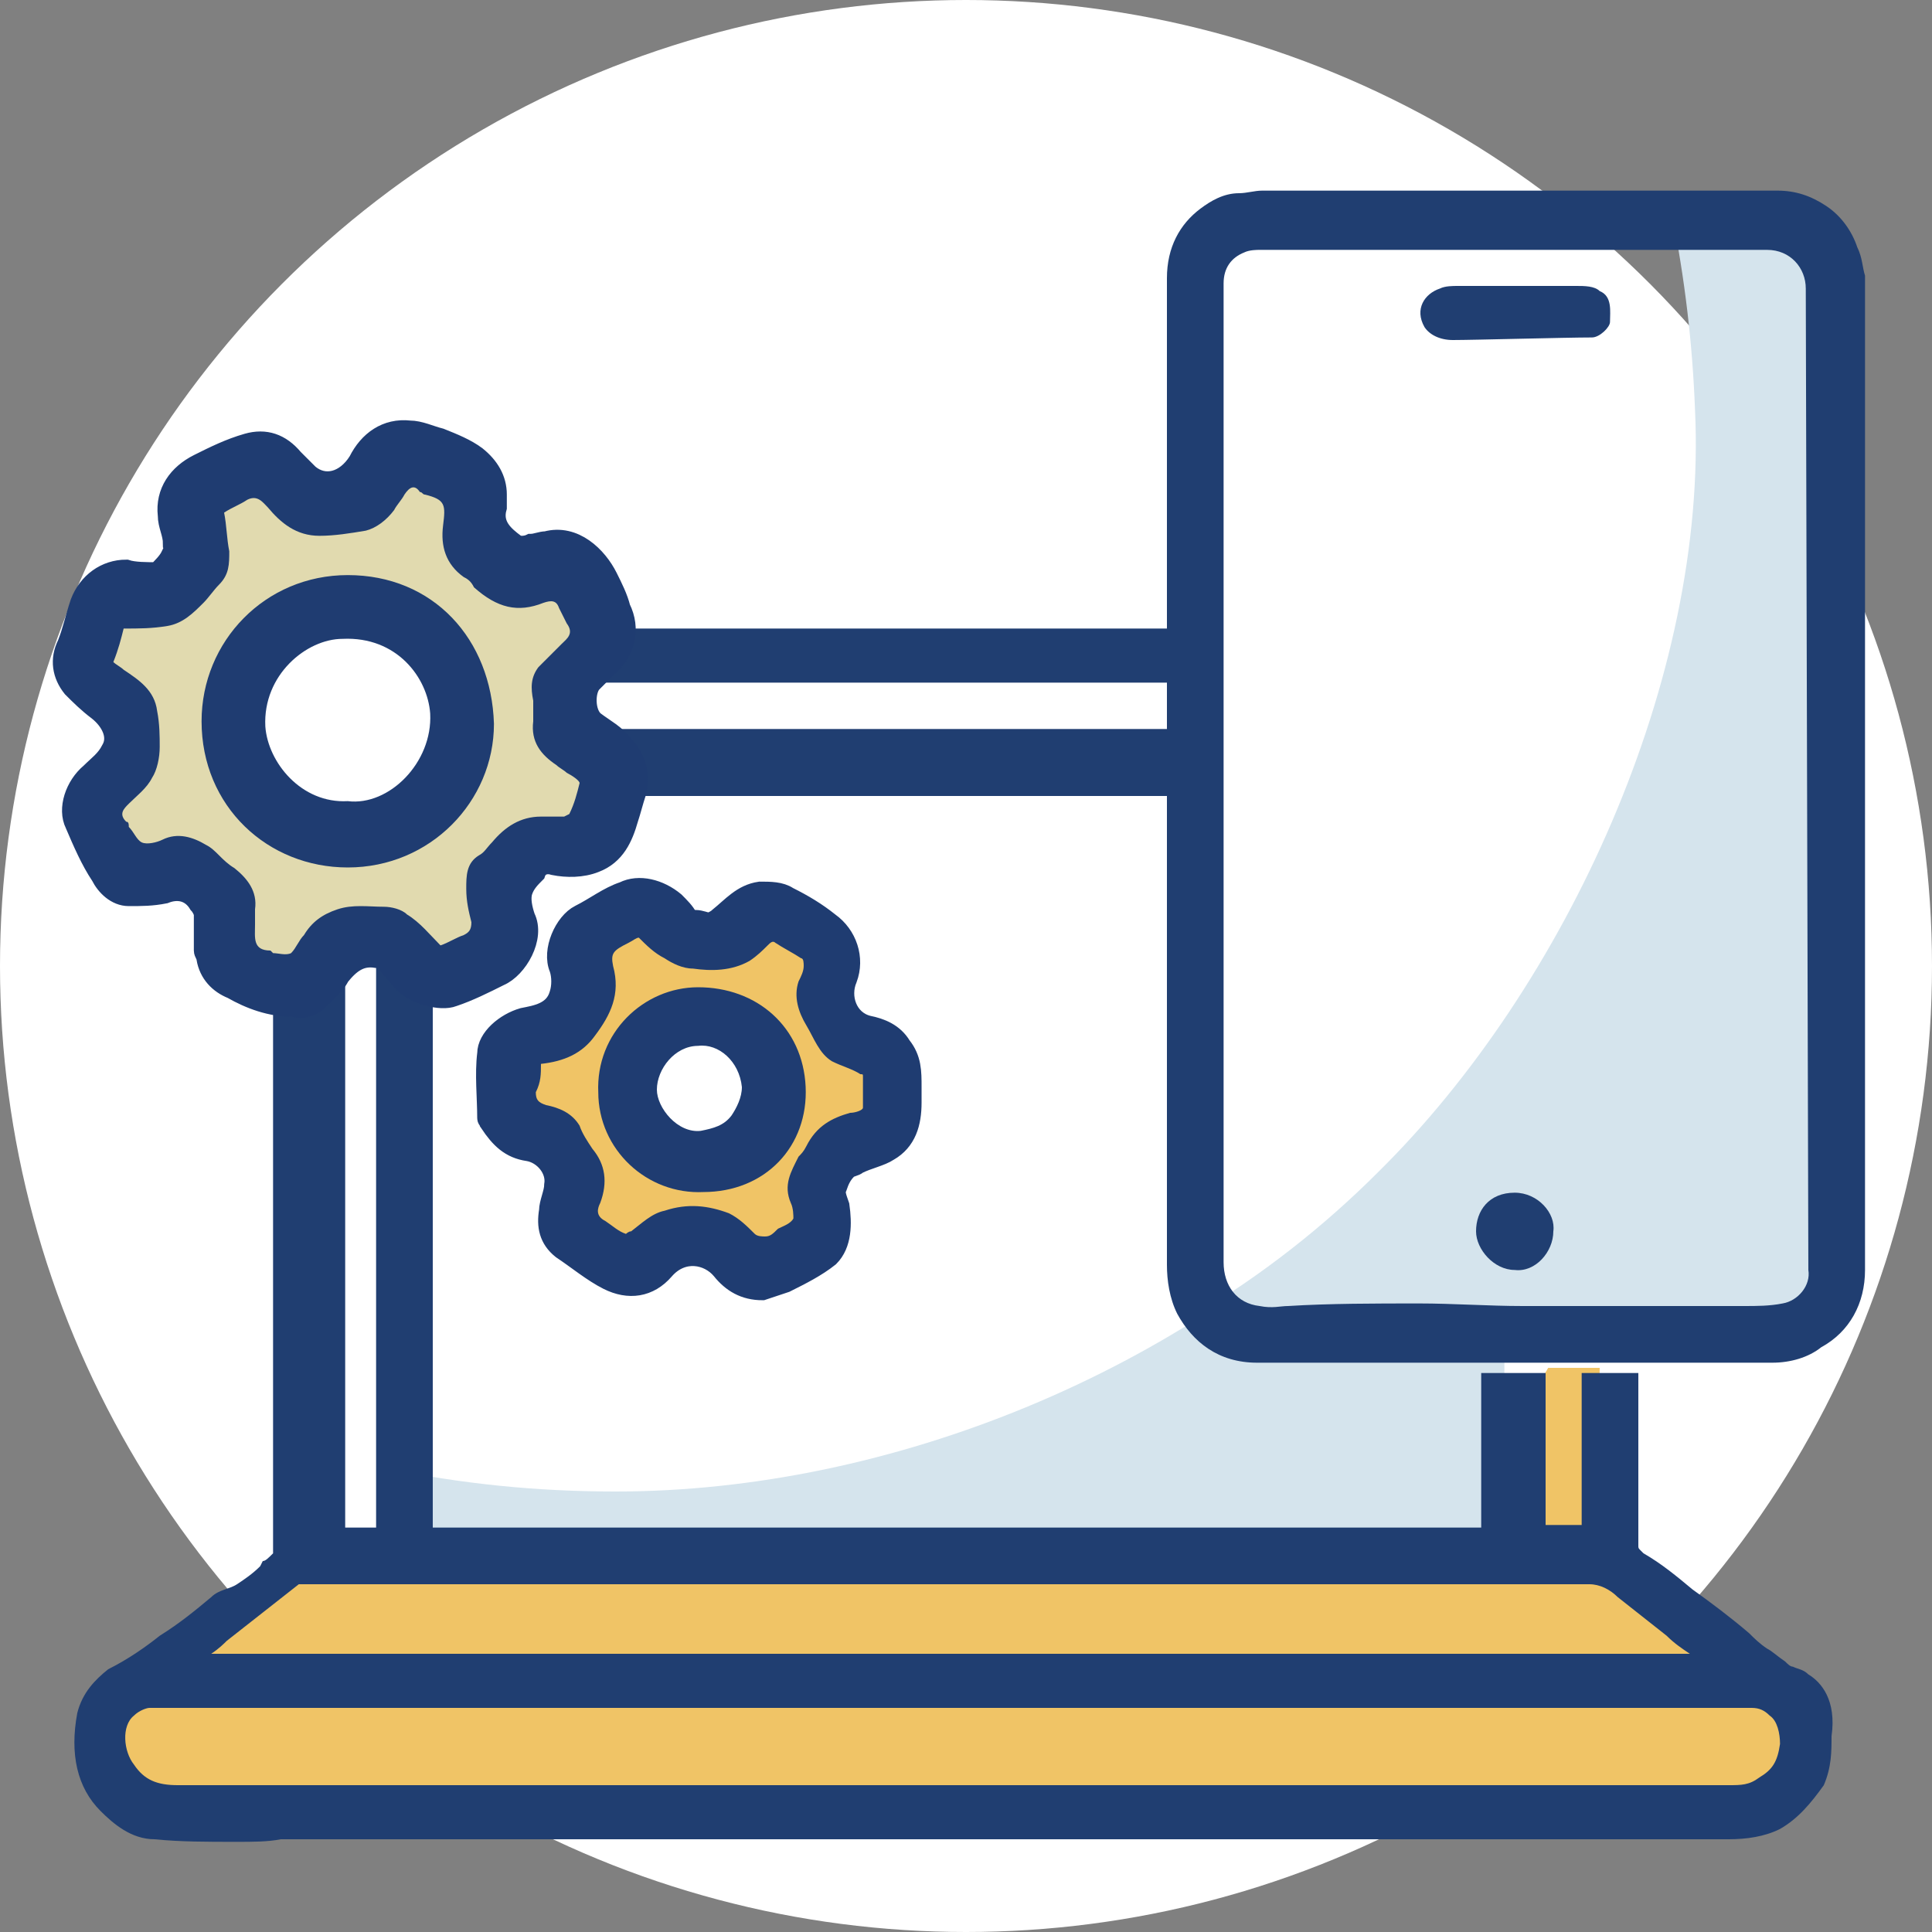
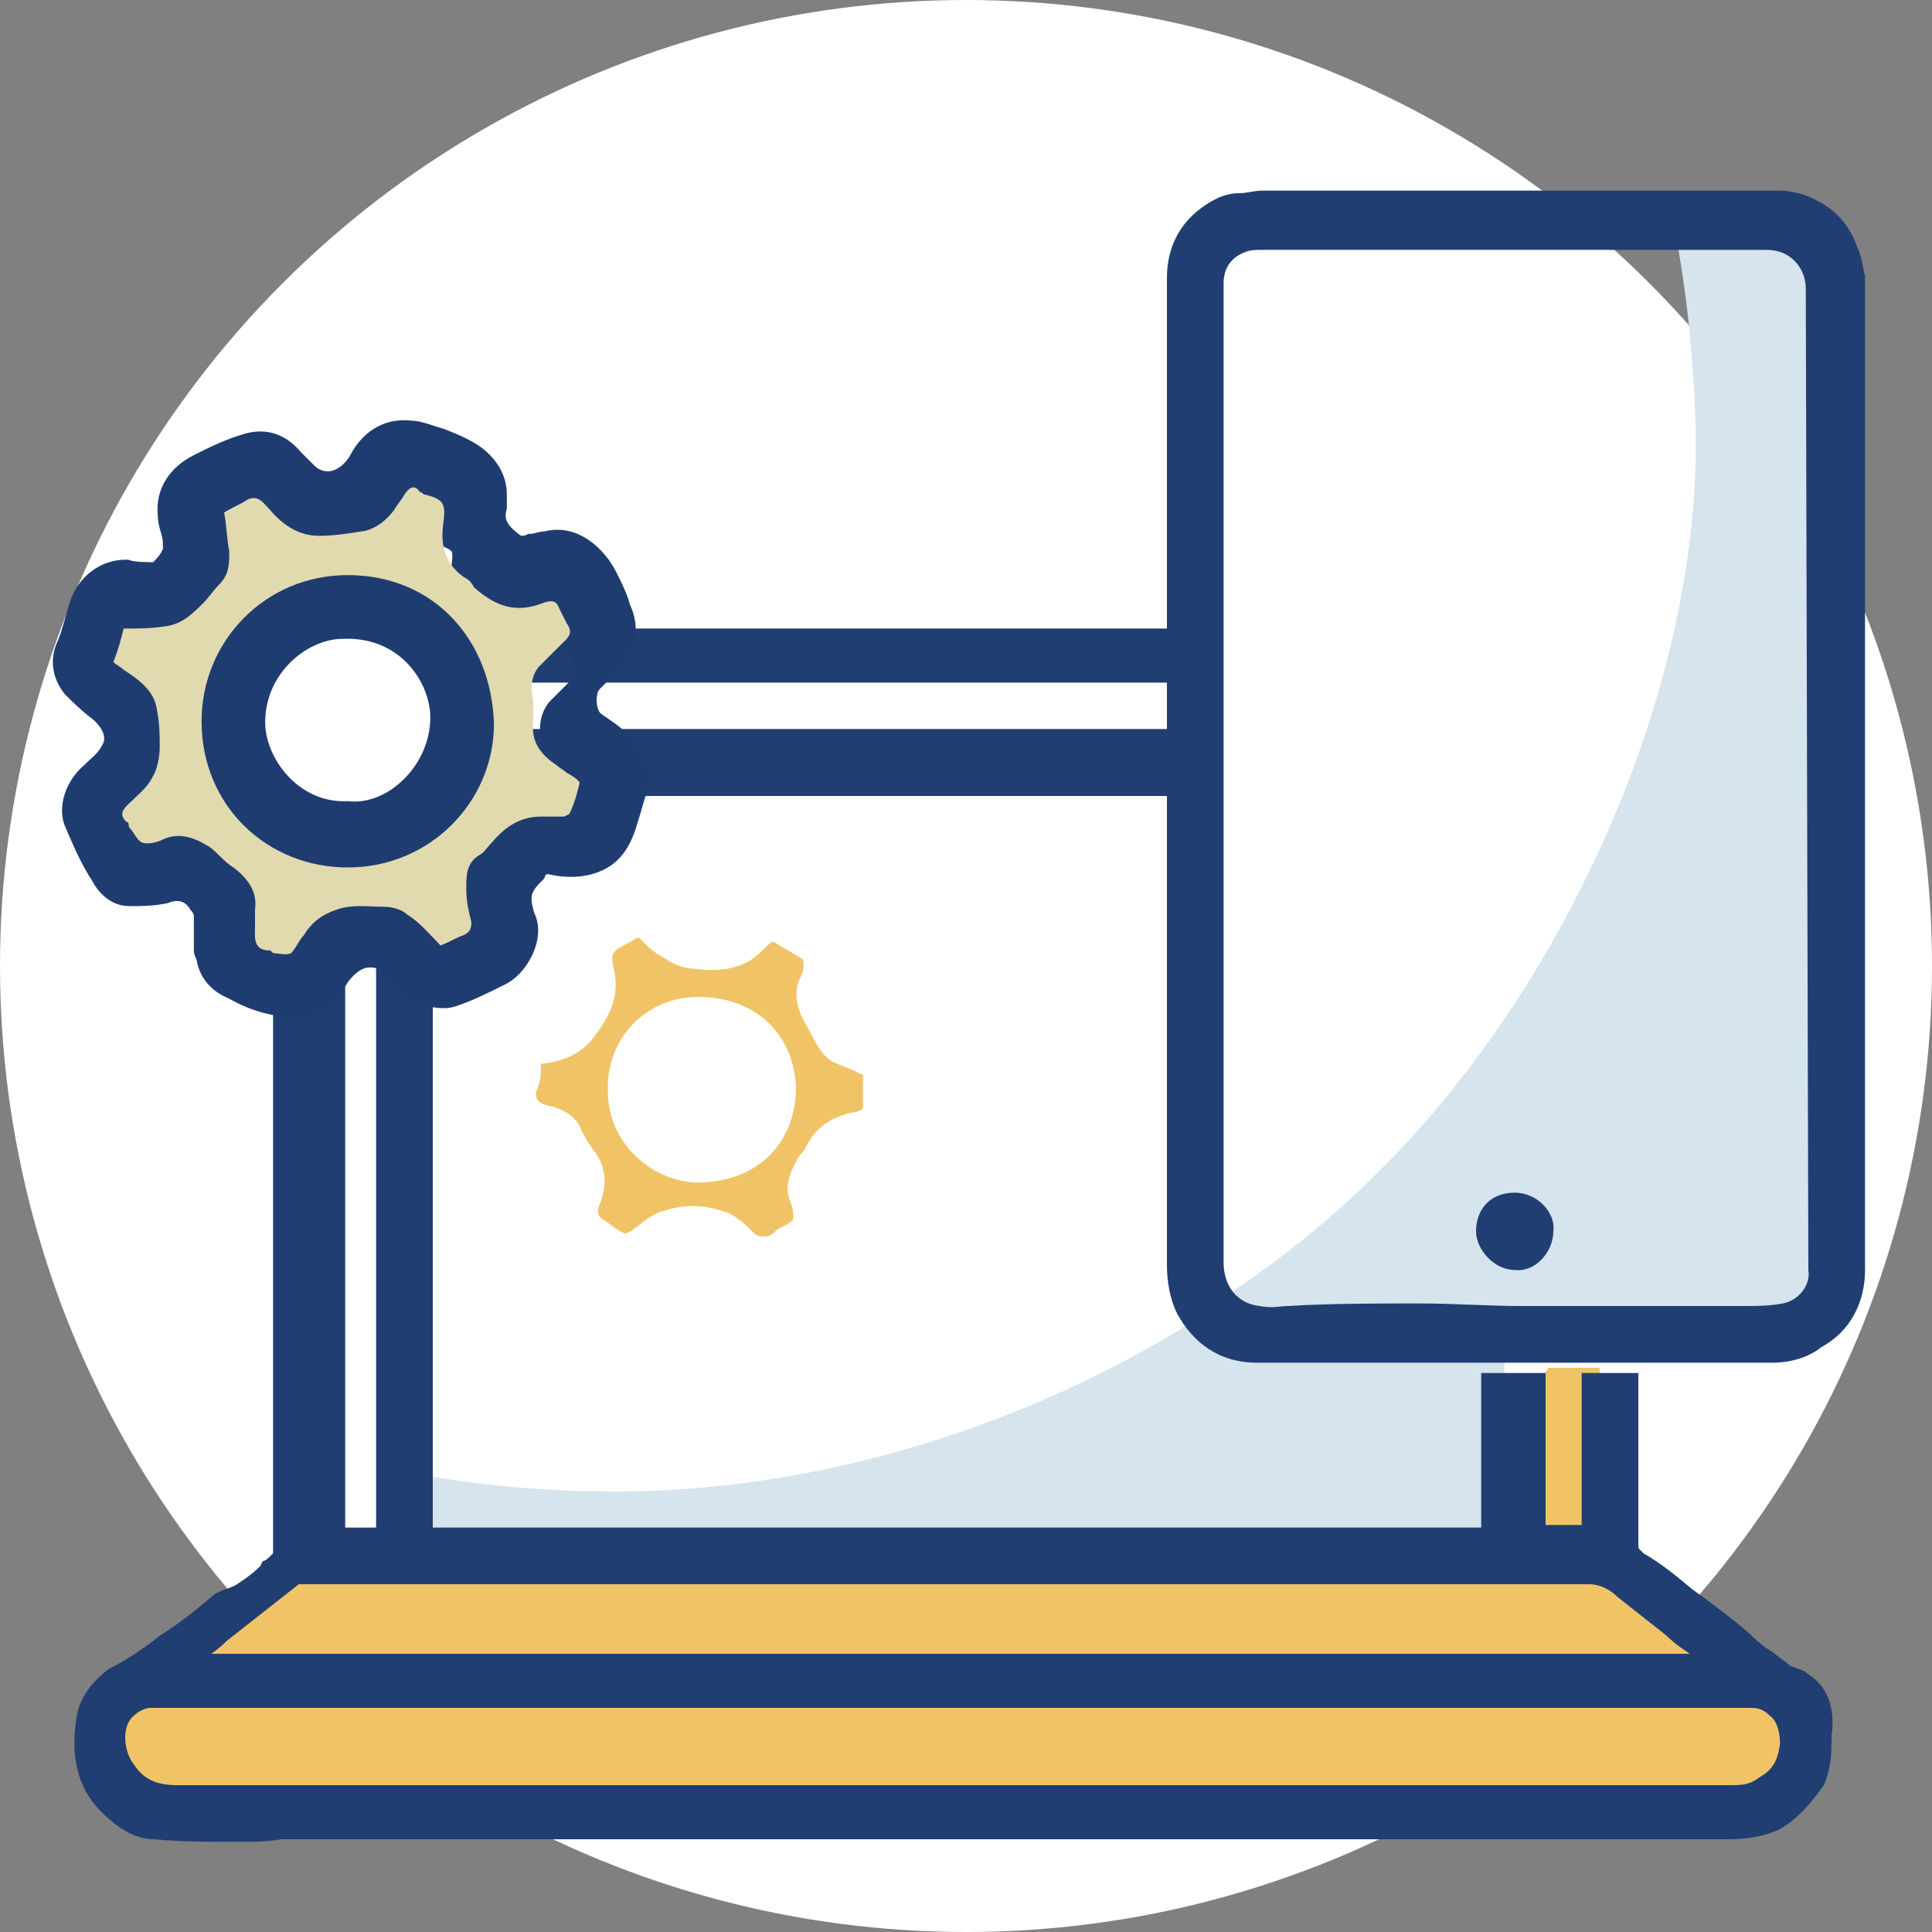
<svg xmlns="http://www.w3.org/2000/svg" version="1.1" x="0px" y="0px" viewBox="0 0 75 75" style="enable-background:new 0 0 75 75;" xml:space="preserve">
  <rect x="0" y="0" width="75" height="75" fill="#808080" stroke="none" />
  <style type="text/css">
	.st0{display:none;opacity:0.33;}
	.st1{display:inline;}
	.st2{fill:none;stroke:#1F3C71;stroke-width:0.25;stroke-miterlimit:10;}
	.st3{display:inline;fill:none;stroke:#1F3C71;stroke-width:0.25;stroke-miterlimit:10;}
	.st4{fill:#FFFFFF;}
	.st5{fill:#D4E4ED;}
	.st6{fill-rule:evenodd;clip-rule:evenodd;fill:#D4E4ED;}
	.st7{fill-rule:evenodd;clip-rule:evenodd;fill:#FFFFFF;}
	.st8{fill:#F3D89E;}
	.st9{fill:#E1DAAF;}
	.st10{fill:#E1DAAF;stroke:#1F3C71;stroke-width:0.5;stroke-miterlimit:10;}
	.st11{fill:#1F3C71;}
	.st12{fill:#F0C466;}
	.st13{fill:#D7902C;}
	.st14{fill:#6184A8;}
	.st15{fill:#67747C;}
	.st16{fill:#58595B;}
	.st17{fill:#F3D89E;stroke:#1F3C71;stroke-width:0.5;stroke-miterlimit:10;}
	
		.st18{fill-rule:evenodd;clip-rule:evenodd;fill:none;stroke:#1F3C71;stroke-width:3;stroke-linecap:round;stroke-linejoin:round;stroke-miterlimit:10;}
	.st19{fill:#1F3C71;stroke:#1F3C71;stroke-miterlimit:10;}
	.st20{fill:#1F3C71;stroke:#1F3C71;stroke-width:0.25;stroke-miterlimit:10;}
	.st21{fill:#1F3C71;stroke:#1F3C71;stroke-width:0.75;stroke-miterlimit:10;}
	.st22{fill:#1F3C71;stroke:#1F3C71;stroke-width:0.5;stroke-miterlimit:10;}
	.st23{fill:#F7F8FC;}
	.st24{fill:#D5E4ED;}
	.st25{fill:#203E71;}
	.st26{fill:none;}
	.st27{fill:#FEC771;}
	.st28{fill:#FFF6E7;}
</style>
  <g id="Layer_2" class="st0">
    <g class="st1">
      <line class="st2" x1="3.6" y1="-1.3" x2="3.6" y2="75.9" />
      <line class="st2" x1="23.2" y1="-1.3" x2="23.2" y2="75.9" />
-       <line class="st2" x1="37.5" y1="-1.3" x2="37.5" y2="75.9" />
      <line class="st2" x1="51.9" y1="-1.3" x2="51.9" y2="75.9" />
      <line class="st2" x1="71.5" y1="-1.3" x2="71.5" y2="75.9" />
      <line class="st2" x1="76.3" y1="37.3" x2="-0.9" y2="37.3" />
      <line class="st2" x1="76.3" y1="23.1" x2="-0.9" y2="23.1" />
      <line class="st2" x1="76.3" y1="3.4" x2="-0.9" y2="3.4" />
      <line class="st2" x1="76.3" y1="51.6" x2="-0.9" y2="51.6" />
      <line class="st2" x1="76.3" y1="71.3" x2="-0.9" y2="71.3" />
      <path class="st2" d="M37.9,75.9h-0.4c-21.1,0-38.4-17.3-38.4-38.4l0-0.5c0-21.1,17.3-38.4,38.4-38.4h0.4    c21.1,0,38.4,17.3,38.4,38.4v0.5C76.3,58.6,59,75.9,37.9,75.9z" />
      <circle class="st2" cx="37.6" cy="37.5" r="14.3" />
      <circle class="st2" cx="37.7" cy="37.4" r="20.3" />
      <circle class="st2" cx="37.6" cy="37.2" r="33.9" />
      <line class="st2" x1="-0.9" y1="-1.4" x2="76.5" y2="76" />
      <line class="st2" x1="76.1" y1="-1.3" x2="-1.1" y2="76.1" />
    </g>
    <path class="st3" d="M62.7,75l-50.8-0.3c-6.6,0-12-5.5-11.9-12.1L0.2,12c0-6.6,5.5-12,12.1-11.9l50.8,0.3c6.6,0,12,5.5,11.9,12.1   l-0.3,50.7C74.8,69.7,69.3,75.1,62.7,75z" />
  </g>
  <g id="Layer_1">
    <circle class="st4" cx="37.5" cy="37.5" r="37.5" />
    <g>
-       <path class="st21" d="M29.6,50.1c-0.7,0-1.2-0.3-1.6-0.8c-0.5-0.6-1.5-0.8-2.2,0c-0.6,0.7-1.4,0.8-2.2,0.4    c-0.6-0.3-1.2-0.8-1.8-1.2c-0.5-0.4-0.6-0.9-0.5-1.5c0-0.3,0.2-0.7,0.2-1c0.1-0.6-0.4-1.2-1-1.3c-0.7-0.1-1.1-0.5-1.5-1.1    c0-0.1-0.1-0.1-0.1-0.2c0-0.8-0.1-1.7,0-2.5c0-0.6,0.7-1.2,1.4-1.4c0.5-0.1,1.2-0.2,1.4-0.9c0.1-0.3,0.1-0.7,0-1    c-0.3-0.7,0.2-1.8,0.8-2.1c0.6-0.3,1.1-0.7,1.7-0.9c0.6-0.3,1.4-0.1,2,0.4c0.2,0.2,0.4,0.4,0.5,0.6c0.1,0.1,0.2,0.1,0.3,0.1    c0.2,0,0.4,0.1,0.5,0.1c0.1,0,0.3-0.1,0.4-0.2c0.5-0.4,0.9-0.9,1.6-1c0.4,0,0.8,0,1.1,0.2c0.6,0.3,1.1,0.6,1.6,1    c0.7,0.5,1,1.4,0.7,2.2c-0.3,0.7,0,1.6,0.8,1.8c0.5,0.1,1,0.3,1.3,0.8c0.4,0.5,0.4,1,0.4,1.6c0,0.2,0,0.4,0,0.6    c0,0.8-0.2,1.5-0.9,1.9c-0.3,0.2-0.8,0.3-1.2,0.5c-0.1,0.1-0.3,0.1-0.4,0.2c-0.2,0.2-0.3,0.4-0.4,0.7c-0.1,0.2,0,0.4,0.1,0.7    c0.1,0.7,0.1,1.5-0.4,2c-0.5,0.4-1.1,0.7-1.7,1C30.2,49.9,29.9,50,29.6,50.1z M21,41.3c0,0.4,0,0.7,0,1.1c0,0.3,0.1,0.4,0.4,0.5    c0.5,0.1,1,0.3,1.3,0.8c0.2,0.3,0.3,0.6,0.5,0.9c0.5,0.7,0.5,1.4,0.3,2.1c-0.1,0.2-0.2,0.6,0.2,0.7c0.3,0.1,0.5,0.3,0.8,0.5    c0,0,0.1,0,0.2-0.1c0.4-0.3,0.7-0.7,1.3-0.8c0.9-0.2,1.7-0.2,2.5,0.1c0.4,0.2,0.7,0.5,1,0.8c0.1,0.1,0.3,0.1,0.4,0.1    c0.1,0,0.2-0.1,0.4-0.2c0.2-0.1,0.5-0.2,0.6-0.4c0.1-0.1,0-0.4-0.1-0.6c-0.3-0.7,0-1.2,0.3-1.8c0.1-0.2,0.2-0.3,0.3-0.4    c0.3-0.7,0.9-1.1,1.7-1.3c0.2,0,0.5-0.1,0.5-0.2c0.1-0.4,0-0.8,0-1.2c0,0-0.1-0.1-0.1-0.1c-0.4-0.2-0.8-0.3-1.1-0.5    c-0.5-0.3-0.8-0.8-1-1.4c-0.3-0.5-0.5-1.1-0.3-1.7c0.1-0.2,0.1-0.4,0.2-0.6c0-0.1,0-0.2-0.1-0.3c-0.3-0.2-0.7-0.4-1-0.6    c-0.1,0-0.2,0.1-0.3,0.1c-0.2,0.2-0.5,0.5-0.7,0.6c-0.7,0.4-1.4,0.3-2.2,0.3c-0.4,0-0.7-0.2-1.1-0.4c-0.3-0.2-0.6-0.5-1-0.8    c-0.1,0-0.3,0.1-0.4,0.2c-0.6,0.3-0.7,0.4-0.6,0.9c0.3,1-0.1,1.9-0.7,2.7C22.5,40.9,21.8,41.2,21,41.3z" />
      <path class="st12" d="M21,41.3c0.9-0.1,1.6-0.4,2.1-1.1c0.6-0.8,1-1.6,0.7-2.7c-0.1-0.5,0-0.6,0.6-0.9c0.2-0.1,0.3-0.2,0.4-0.2    c0.3,0.3,0.6,0.6,1,0.8c0.3,0.2,0.7,0.4,1.1,0.4c0.7,0.1,1.5,0.1,2.2-0.3c0.3-0.2,0.5-0.4,0.7-0.6c0.1-0.1,0.2-0.2,0.3-0.1    c0.3,0.2,0.7,0.4,1,0.6c0.1,0,0.1,0.2,0.1,0.3c0,0.2-0.1,0.4-0.2,0.6c-0.2,0.6,0,1.2,0.3,1.7c0.3,0.5,0.5,1.1,1,1.4    c0.4,0.2,0.8,0.3,1.1,0.5c0.1,0,0.1,0,0.1,0.1c0,0.4,0,0.8,0,1.2c0,0.1-0.3,0.2-0.5,0.2c-0.7,0.2-1.3,0.5-1.7,1.3    c-0.1,0.2-0.2,0.3-0.3,0.4c-0.3,0.6-0.6,1.1-0.3,1.8c0.1,0.2,0.1,0.5,0.1,0.6c-0.1,0.2-0.4,0.3-0.6,0.4C30,47.9,29.9,48,29.7,48    c-0.1,0-0.3,0-0.4-0.1c-0.3-0.3-0.6-0.6-1-0.8c-0.8-0.3-1.6-0.4-2.5-0.1c-0.5,0.1-0.9,0.5-1.3,0.8c-0.1,0-0.2,0.1-0.2,0.1    c-0.3-0.1-0.5-0.3-0.8-0.5c-0.4-0.2-0.3-0.5-0.2-0.7c0.3-0.8,0.2-1.5-0.3-2.1c-0.2-0.3-0.4-0.6-0.5-0.9c-0.3-0.5-0.8-0.7-1.3-0.8    c-0.3-0.1-0.4-0.2-0.4-0.5C21,42,21,41.7,21,41.3z M23.6,42.4c0,2,1.8,3.6,3.7,3.5c2.2-0.1,3.6-1.6,3.6-3.7    c-0.1-2.1-1.6-3.5-3.8-3.5C25.1,38.7,23.5,40.3,23.6,42.4z" />
-       <path class="st21" d="M23.6,42.4c-0.1-2.1,1.6-3.7,3.5-3.7c2.1,0,3.7,1.4,3.8,3.5c0.1,2.1-1.4,3.7-3.6,3.7    C25.3,46,23.6,44.4,23.6,42.4z M27.1,40.6c-0.9,0-1.6,0.8-1.6,1.7c0,0.7,0.8,1.6,1.7,1.6c0.5,0,0.9-0.2,1.2-0.6    c0.2-0.3,0.4-0.7,0.4-1.1C28.8,41.2,27.9,40.6,27.1,40.6z" />
      <path class="st4" d="M27.1,40.6c0.8-0.1,1.6,0.6,1.7,1.6c0,0.4-0.2,0.8-0.4,1.1c-0.3,0.4-0.7,0.5-1.2,0.6    c-0.9,0.1-1.7-0.9-1.7-1.6C25.5,41.5,26.2,40.6,27.1,40.6z" />
    </g>
    <path class="st12" d="M68.9,65.3c-0.3-0.3-3.8-3.1-3.8-3.1l-3.1-2.1l0.1-7l-2,0c-0.4,0.7-0.8,1.4-1.3,2.1l-0.1,4.3l0.2,0.7   l-47.5-0.1C8,63.4,10,64.1,5.3,65.3c-1.6,1.2-1.6,3.8,0.7,5c15.3,0,61.5,0,61.7-0.1c0.5-0.1,1.9-3.1,1.9-3.1S69.3,65.7,68.9,65.3z" />
    <path class="st24" d="M64.9,8.3c0.5,2.5,0.8,5,0.9,7.6c0.5,10.4-5,22.4-12.3,29.6c-2.1,2.1-4.5,4-7.2,5.6l24.4-0.4l0-42.5L64.9,8.3   z" />
    <path class="st24" d="M53.5,45.6C46,53.2,34.6,57.9,23.9,57.9c-3.1,0-6-0.3-8.9-0.9l0,2.8l43.4,0l0-20.1   C56.9,41.9,55.3,43.9,53.5,45.6z" />
    <path class="st25" d="M72.1,9.6C71.9,9,71.5,8.4,70.9,8c-0.6-0.4-1.2-0.6-1.9-0.6L49,7.4c-0.3,0-0.6,0.1-0.9,0.1   c-0.6,0-1.1,0.3-1.5,0.6c-0.8,0.6-1.3,1.5-1.3,2.7l0,38.3c0,0.6,0.1,1.3,0.4,1.9c0.6,1.1,1.6,1.9,3.1,1.9l20,0   c0.7,0,1.4-0.2,1.9-0.6c1.1-0.6,1.7-1.7,1.7-3l0-38.6C72.3,10.4,72.3,10,72.1,9.6z M70.2,49.3c0.1,0.6-0.4,1.2-1,1.3   c-0.5,0.1-1,0.1-1.5,0.1l-8.6,0c-1.3,0-2.7-0.1-4-0.1c-1.7,0-3.5,0-5.1,0.1c-0.3,0-0.6,0.1-1.1,0c-0.9-0.1-1.4-0.8-1.4-1.7l0-3.4   c0-0.1,0-0.1,0-0.2l0-10.9c0-0.1,0-0.2,0-0.3l0-18.6l0-0.1l0-3.6c0-0.1,0-0.2,0-0.2l0-0.7c0-0.6,0.3-1,0.8-1.2   c0.2-0.1,0.5-0.1,0.6-0.1l19.7,0c0.9,0,1.5,0.7,1.5,1.5L70.2,49.3z" />
    <path class="st25" d="M58.8,46.3c-1,0-1.5,0.7-1.5,1.5c0,0.7,0.7,1.5,1.5,1.5c0.8,0.1,1.5-0.7,1.5-1.5   C60.4,47.1,59.7,46.3,58.8,46.3z" />
-     <path class="st25" d="M56.4,13.2c0.8,0,4.4-0.1,5.4-0.1c0.3,0,0.7-0.4,0.7-0.6c0-0.4,0.1-1-0.4-1.2c-0.2-0.2-0.6-0.2-0.9-0.2   c-1.5,0-3.1,0-4.6,0c-0.2,0-0.5,0-0.7,0.1c-0.6,0.2-1,0.8-0.6,1.5C55.5,13,55.9,13.2,56.4,13.2z" />
    <path class="st25" d="M70.2,65c-0.2-0.2-0.4-0.2-0.6-0.3c-0.1,0-0.2-0.1-0.3-0.2c-0.3-0.2-0.5-0.4-0.7-0.5   c-0.3-0.2-0.5-0.4-0.7-0.6c-0.7-0.6-1.5-1.2-2.2-1.7c-0.6-0.5-1.2-1-1.9-1.4l-0.1-0.1c-0.1-0.1-0.1-0.1-0.1-0.2l0-6.7l-1.3,0l0,0   l-0.9,0l0,5.9l-1.4,0l0-5.9l-0.9,0l0,0l-1.6,0l0,6l-40.7,0l0-27.6c0-0.3,0.2-0.6,0.4-0.8c0.1,0,0.1,0,0.2,0l28.1,0l0-1.6l0,0l0-1   l-27.8,0c-1.4,0-3.1,1.1-3.1,2.8l0,28.2l-1.2,0l0-30.6c0-0.6,0.1-1.1,0.5-1.5c0.1-0.1,0.4-0.2,0.6-0.5l0.2-0.1   c0-0.1,0.4-0.1,0.9-0.1l29.9,0l0-0.8l0,0l0-1.3l-30.9,0c-0.4,0-1,0.1-1.4,0.3c-0.7,0.4-1.3,0.8-1.8,1.5l-0.1,0.2   c-0.3,0.5-0.7,1.1-0.7,1.9l0,31.9l0,0.1c-0.2,0.2-0.3,0.3-0.4,0.3l-0.1,0.2c-0.3,0.3-0.6,0.5-0.9,0.7S8.5,61.7,8.2,62   c-0.6,0.5-1.2,1-2,1.5c-0.5,0.4-1.2,0.9-2,1.3c-0.5,0.4-1,0.9-1.2,1.7c-0.3,1.6,0,2.9,0.9,3.8c0.5,0.5,1.2,1.1,2.1,1.1l0,0   c1,0.1,2,0.1,3.2,0.1c0.6,0,1.2,0,1.7-0.1l56.2,0c0.7,0,1.4-0.1,2-0.4c0.7-0.4,1.2-1,1.7-1.7c0.3-0.7,0.3-1.3,0.3-1.9   C71.3,66,70.7,65.3,70.2,65z M8.8,63.7c0.5-0.4,0.9-0.7,1.4-1.1s0.9-0.7,1.4-1.1c0,0,0.1,0,0.2,0l49.9,0c0.4,0,0.8,0.2,1.1,0.5   l1.9,1.5c0.3,0.3,0.6,0.5,0.9,0.7l-57.4,0C8.5,64,8.7,63.8,8.8,63.7z M4.2,68.9L4.2,68.9L4.2,68.9C4.3,68.8,4.3,68.8,4.2,68.9   L4.2,68.9z M4.2,66.3L4.2,66.3c0.1-0.1,0.2-0.3,0.3-0.4C4.4,66,4.2,66.1,4.2,66.3z M69,69.7L69,69.7L69,69.7L69,69.7z M69.1,67.7   c-0.1,0.7-0.3,1-0.8,1.3c-0.4,0.3-0.7,0.3-1.2,0.3l-60.2,0c-0.8,0-1.3-0.2-1.7-0.8c-0.4-0.5-0.5-1.5,0-1.9c0.2-0.2,0.5-0.3,0.6-0.3   l62.2,0c0.3,0,0.5,0.1,0.7,0.3C69,66.8,69.1,67.3,69.1,67.7z M69.7,66C69.7,65.9,69.5,65.9,69.7,66L69.7,66   C69.7,65.9,69.7,65.9,69.7,66L69.7,66z" />
    <g>
      <ellipse class="st4" cx="14.3" cy="27.8" rx="6.4" ry="6.9" />
-       <path class="st21" d="M6.1,22.2c0.2-0.2,0.4-0.4,0.5-0.6c0.1-0.2,0.2-0.4,0.1-0.5c0-0.4-0.2-0.7-0.2-1.1c-0.1-0.9,0.4-1.6,1.2-2    c0.6-0.3,1.2-0.6,1.9-0.8c0.7-0.2,1.3,0,1.8,0.6c0.2,0.2,0.4,0.4,0.6,0.6c0.6,0.5,1.4,0.3,1.9-0.5c0.4-0.8,1.1-1.3,2-1.2    c0.4,0,0.8,0.2,1.2,0.3c0.5,0.2,1,0.4,1.4,0.7c0.5,0.4,0.8,0.9,0.8,1.5c0,0.2,0,0.3,0,0.5c-0.2,0.7,0.3,1.1,0.7,1.4    c0.1,0.1,0.4,0.1,0.6,0c0.2,0,0.4-0.1,0.6-0.1c1.1-0.3,2,0.6,2.4,1.4c0.2,0.4,0.4,0.8,0.5,1.2c0.4,0.8,0.2,1.7-0.5,2.3    c-0.2,0.2-0.4,0.4-0.6,0.6c-0.3,0.3-0.3,1.2,0.1,1.5c0.4,0.3,0.8,0.5,1.1,0.9c0.5,0.5,0.7,1.2,0.5,1.9c-0.1,0.3-0.2,0.7-0.3,1    c-0.2,0.7-0.5,1.4-1.3,1.7c-0.5,0.2-1.1,0.2-1.6,0.1c-0.3-0.1-0.6,0-0.7,0.3c-0.2,0.2-0.4,0.4-0.5,0.7c-0.1,0.3,0,0.7,0.1,1    c0.4,0.8-0.3,2-1,2.3c-0.6,0.3-1.2,0.6-1.8,0.8c-0.5,0.2-1.5-0.1-1.9-0.5c-0.3-0.3-0.5-0.6-0.8-0.9c-0.1-0.1-0.2-0.1-0.3-0.1    c-0.6-0.1-1,0.2-1.4,0.7c-0.2,0.4-0.6,0.7-0.9,1c-0.2,0.2-0.6,0.3-0.9,0.2c-0.9,0-1.7-0.3-2.4-0.7c-0.5-0.2-0.9-0.6-1-1.2    c0-0.1-0.1-0.2-0.1-0.3c0-0.5,0-0.9,0-1.4c0-0.1-0.1-0.3-0.2-0.4c-0.3-0.5-0.8-0.6-1.3-0.4c-0.5,0.1-0.9,0.1-1.4,0.1    c-0.5,0-0.9-0.4-1.1-0.8c-0.4-0.6-0.7-1.3-1-2c-0.3-0.6,0-1.5,0.6-2c0.3-0.3,0.6-0.5,0.8-0.9c0.3-0.5,0-1.1-0.5-1.5    c-0.4-0.3-0.7-0.6-1-0.9c-0.4-0.5-0.5-1.1-0.2-1.7c0.2-0.5,0.3-1,0.5-1.6c0.3-0.8,1-1.3,1.8-1.3C5.2,22.2,5.7,22.2,6.1,22.2z     M4.4,25.7c0.2,0.1,0.3,0.3,0.5,0.4c0.6,0.4,1.2,0.9,1.3,1.6c0.1,0.4,0.1,0.9,0.1,1.4c0,0.4-0.1,0.8-0.3,1.2    c-0.2,0.4-0.6,0.7-0.9,1c-0.2,0.2-0.4,0.4-0.1,0.7c0.1,0.1,0,0.2,0.1,0.2c0.1,0.2,0.3,0.5,0.5,0.6c0.2,0.1,0.6,0,0.8-0.1    C7,32.3,7.5,32.6,8,32.8c0.3,0.2,0.6,0.5,0.9,0.8c0.5,0.4,0.9,0.9,0.8,1.6c0,0.2,0,0.4,0,0.6c0,0.5-0.1,0.9,0.6,1    c0,0,0.1,0.1,0.1,0.1c0.2,0,0.5,0.1,0.7,0c0.2-0.1,0.3-0.4,0.5-0.7c0.3-0.5,0.7-0.8,1.3-1c0.6-0.2,1.2-0.1,1.8-0.1    c0.3,0,0.7,0.1,0.9,0.3c0.5,0.4,0.9,0.8,1.3,1.2c0.3-0.1,0.6-0.3,0.9-0.4c0.2-0.1,0.3-0.2,0.3-0.5c-0.1-0.4-0.2-0.9-0.2-1.3    c0-0.5,0-1,0.5-1.3c0.2-0.1,0.4-0.3,0.5-0.5c0.5-0.6,1.1-1,1.9-1c0.3,0,0.6,0,0.9,0c0.1,0,0.2,0,0.2-0.1c0.1-0.4,0.3-0.8,0.4-1.2    c0-0.1-0.3-0.3-0.5-0.4c-0.1-0.1-0.3-0.2-0.4-0.3c-0.6-0.4-1-1-0.9-1.7c0-0.3,0-0.6,0-0.8c-0.1-0.5-0.1-0.9,0.2-1.3    c0.3-0.3,0.6-0.6,0.9-0.9c0.2-0.2,0.5-0.4,0.2-0.8c-0.1-0.2-0.2-0.4-0.3-0.6c-0.1-0.3-0.3-0.3-0.6-0.2c-1,0.3-1.9,0.2-2.7-0.6    c-0.1-0.1-0.3-0.3-0.4-0.4c-0.7-0.5-0.9-1.2-0.8-2c0.1-0.8,0-0.9-0.7-1.2c-0.1,0-0.2,0-0.2-0.1c-0.3-0.2-0.5-0.1-0.6,0.1    c-0.1,0.2-0.3,0.4-0.4,0.6c-0.2,0.4-0.6,0.7-1.1,0.8c-0.6,0.2-1.2,0.2-1.8,0.2c-0.9,0-1.5-0.4-2-1.1c-0.2-0.3-0.4-0.5-0.8-0.3    c-0.3,0.2-0.6,0.3-0.9,0.5c0.1,0.5,0.1,1,0.2,1.5c0,0.5,0,0.9-0.4,1.3c-0.2,0.2-0.4,0.5-0.6,0.7c-0.4,0.4-0.8,0.8-1.4,0.9    c-0.6,0.1-1.1,0.1-1.7,0.1C4.7,24.8,4.5,25.2,4.4,25.7z" />
+       <path class="st21" d="M6.1,22.2c0.2-0.2,0.4-0.4,0.5-0.6c0.1-0.2,0.2-0.4,0.1-0.5c0-0.4-0.2-0.7-0.2-1.1c-0.1-0.9,0.4-1.6,1.2-2    c0.6-0.3,1.2-0.6,1.9-0.8c0.7-0.2,1.3,0,1.8,0.6c0.2,0.2,0.4,0.4,0.6,0.6c0.6,0.5,1.4,0.3,1.9-0.5c0.4-0.8,1.1-1.3,2-1.2    c0.4,0,0.8,0.2,1.2,0.3c0.5,0.2,1,0.4,1.4,0.7c0.5,0.4,0.8,0.9,0.8,1.5c0,0.2,0,0.3,0,0.5c-0.2,0.7,0.3,1.1,0.7,1.4    c0.1,0.1,0.4,0.1,0.6,0c0.2,0,0.4-0.1,0.6-0.1c1.1-0.3,2,0.6,2.4,1.4c0.2,0.4,0.4,0.8,0.5,1.2c0.4,0.8,0.2,1.7-0.5,2.3    c-0.2,0.2-0.4,0.4-0.6,0.6c-0.3,0.3-0.3,1.2,0.1,1.5c0.4,0.3,0.8,0.5,1.1,0.9c0.5,0.5,0.7,1.2,0.5,1.9c-0.1,0.3-0.2,0.7-0.3,1    c-0.2,0.7-0.5,1.4-1.3,1.7c-0.5,0.2-1.1,0.2-1.6,0.1c-0.3-0.1-0.6,0-0.7,0.3c-0.2,0.2-0.4,0.4-0.5,0.7c-0.1,0.3,0,0.7,0.1,1    c0.4,0.8-0.3,2-1,2.3c-0.6,0.3-1.2,0.6-1.8,0.8c-0.5,0.2-1.5-0.1-1.9-0.5c-0.3-0.3-0.5-0.6-0.8-0.9c-0.1-0.1-0.2-0.1-0.3-0.1    c-0.6-0.1-1,0.2-1.4,0.7c-0.2,0.4-0.6,0.7-0.9,1c-0.2,0.2-0.6,0.3-0.9,0.2c-0.9,0-1.7-0.3-2.4-0.7c-0.5-0.2-0.9-0.6-1-1.2    c0-0.1-0.1-0.2-0.1-0.3c0-0.5,0-0.9,0-1.4c0-0.1-0.1-0.3-0.2-0.4c-0.3-0.5-0.8-0.6-1.3-0.4c-0.5,0.1-0.9,0.1-1.4,0.1    c-0.5,0-0.9-0.4-1.1-0.8c-0.4-0.6-0.7-1.3-1-2c-0.3-0.6,0-1.5,0.6-2c0.3-0.3,0.6-0.5,0.8-0.9c0.3-0.5,0-1.1-0.5-1.5    c-0.4-0.3-0.7-0.6-1-0.9c-0.4-0.5-0.5-1.1-0.2-1.7c0.2-0.5,0.3-1,0.5-1.6c0.3-0.8,1-1.3,1.8-1.3C5.2,22.2,5.7,22.2,6.1,22.2z     M4.4,25.7c0.2,0.1,0.3,0.3,0.5,0.4c0.6,0.4,1.2,0.9,1.3,1.6c0.1,0.4,0.1,0.9,0.1,1.4c0,0.4-0.1,0.8-0.3,1.2    c-0.2,0.4-0.6,0.7-0.9,1c-0.2,0.2-0.4,0.4-0.1,0.7c0.1,0.1,0,0.2,0.1,0.2c0.1,0.2,0.3,0.5,0.5,0.6c0.2,0.1,0.6,0,0.8-0.1    C7,32.3,7.5,32.6,8,32.8c0.3,0.2,0.6,0.5,0.9,0.8c0.5,0.4,0.9,0.9,0.8,1.6c0,0.2,0,0.4,0,0.6c0,0.5-0.1,0.9,0.6,1    c0,0,0.1,0.1,0.1,0.1c0.2,0,0.5,0.1,0.7,0c0.2-0.1,0.3-0.4,0.5-0.7c0.3-0.5,0.7-0.8,1.3-1c0.6-0.2,1.2-0.1,1.8-0.1    c0.3,0,0.7,0.1,0.9,0.3c0.5,0.4,0.9,0.8,1.3,1.2c0.3-0.1,0.6-0.3,0.9-0.4c0.2-0.1,0.3-0.2,0.3-0.5c-0.1-0.4-0.2-0.9-0.2-1.3    c0-0.5,0-1,0.5-1.3c0.2-0.1,0.4-0.3,0.5-0.5c0.5-0.6,1.1-1,1.9-1c0.3,0,0.6,0,0.9,0c0.1,0,0.2,0,0.2-0.1c0.1-0.4,0.3-0.8,0.4-1.2    c0-0.1-0.3-0.3-0.5-0.4c-0.1-0.1-0.3-0.2-0.4-0.3c0-0.3,0-0.6,0-0.8c-0.1-0.5-0.1-0.9,0.2-1.3    c0.3-0.3,0.6-0.6,0.9-0.9c0.2-0.2,0.5-0.4,0.2-0.8c-0.1-0.2-0.2-0.4-0.3-0.6c-0.1-0.3-0.3-0.3-0.6-0.2c-1,0.3-1.9,0.2-2.7-0.6    c-0.1-0.1-0.3-0.3-0.4-0.4c-0.7-0.5-0.9-1.2-0.8-2c0.1-0.8,0-0.9-0.7-1.2c-0.1,0-0.2,0-0.2-0.1c-0.3-0.2-0.5-0.1-0.6,0.1    c-0.1,0.2-0.3,0.4-0.4,0.6c-0.2,0.4-0.6,0.7-1.1,0.8c-0.6,0.2-1.2,0.2-1.8,0.2c-0.9,0-1.5-0.4-2-1.1c-0.2-0.3-0.4-0.5-0.8-0.3    c-0.3,0.2-0.6,0.3-0.9,0.5c0.1,0.5,0.1,1,0.2,1.5c0,0.5,0,0.9-0.4,1.3c-0.2,0.2-0.4,0.5-0.6,0.7c-0.4,0.4-0.8,0.8-1.4,0.9    c-0.6,0.1-1.1,0.1-1.7,0.1C4.7,24.8,4.5,25.2,4.4,25.7z" />
      <path class="st9" d="M4.4,25.7c0.2-0.5,0.3-0.9,0.4-1.3c0.6,0,1.1,0,1.7-0.1c0.6-0.1,1-0.5,1.4-0.9c0.2-0.2,0.4-0.5,0.6-0.7    c0.4-0.4,0.4-0.8,0.4-1.3c-0.1-0.5-0.1-1-0.2-1.5c0.3-0.2,0.6-0.3,0.9-0.5c0.4-0.2,0.6,0.1,0.8,0.3c0.5,0.6,1.1,1.1,2,1.1    c0.6,0,1.2-0.1,1.8-0.2c0.4-0.1,0.8-0.4,1.1-0.8c0.1-0.2,0.3-0.4,0.4-0.6c0.2-0.3,0.4-0.4,0.6-0.1c0.1,0,0.1,0.1,0.2,0.1    c0.8,0.2,0.8,0.4,0.7,1.2c-0.1,0.8,0.1,1.5,0.8,2c0.2,0.1,0.3,0.2,0.4,0.4c0.9,0.8,1.7,1,2.7,0.6c0.3-0.1,0.5-0.1,0.6,0.2    c0.1,0.2,0.2,0.4,0.3,0.6c0.3,0.4,0,0.6-0.2,0.8c-0.3,0.3-0.6,0.6-0.9,0.9c-0.3,0.4-0.3,0.8-0.2,1.3c0,0.3,0,0.6,0,0.8    c-0.1,0.8,0.3,1.3,0.9,1.7c0.1,0.1,0.3,0.2,0.4,0.3c0.2,0.1,0.5,0.3,0.5,0.4c-0.1,0.4-0.2,0.8-0.4,1.2c0,0-0.2,0.1-0.2,0.1    c-0.3,0-0.6,0-0.9,0c-0.8,0-1.4,0.4-1.9,1c-0.2,0.2-0.3,0.4-0.5,0.5c-0.5,0.3-0.5,0.8-0.5,1.3c0,0.5,0.1,0.9,0.2,1.3    c0,0.3-0.1,0.4-0.3,0.5c-0.3,0.1-0.6,0.3-0.9,0.4c-0.4-0.4-0.8-0.9-1.3-1.2c-0.2-0.2-0.6-0.3-0.9-0.3c-0.6,0-1.2-0.1-1.8,0.1    c-0.6,0.2-1,0.5-1.3,1c-0.2,0.2-0.3,0.5-0.5,0.7c-0.2,0.1-0.5,0-0.7,0c0,0-0.1-0.1-0.1-0.1c-0.7,0-0.6-0.5-0.6-1    c0-0.2,0-0.4,0-0.6c0.1-0.7-0.3-1.2-0.8-1.6C8.6,33.4,8.4,33,8,32.8c-0.5-0.3-1.1-0.5-1.7-0.2c-0.2,0.1-0.6,0.2-0.8,0.1    c-0.2-0.1-0.3-0.4-0.5-0.6c0-0.1,0-0.2-0.1-0.2c-0.3-0.3-0.1-0.5,0.1-0.7c0.3-0.3,0.7-0.6,0.9-1c0.2-0.3,0.3-0.8,0.3-1.2    c0-0.4,0-0.9-0.1-1.4c-0.1-0.8-0.7-1.2-1.3-1.6C4.7,25.9,4.5,25.8,4.4,25.7z M18.8,28.1c-0.1-3-2.2-5.4-5.3-5.4    c-3,0-5.3,2.3-5.3,5.3c0,3.2,2.4,5.3,5.3,5.3C16.5,33.3,18.8,30.9,18.8,28.1z" />
      <path class="st21" d="M18.8,28.1c0,2.8-2.3,5.2-5.3,5.2c-2.9,0-5.3-2.2-5.3-5.3c0-2.9,2.3-5.3,5.3-5.3    C16.6,22.7,18.7,25,18.8,28.1z M13.5,31.1c1.7,0.2,3.4-1.5,3.2-3.4c-0.1-1.4-1.3-3-3.4-2.9c-1.4,0.1-3.1,1.4-3,3.4    C10.4,29.6,11.6,31.2,13.5,31.1z" />
      <path class="st4" d="M13.5,31.1c-1.8,0.1-3.1-1.5-3.2-2.9c-0.1-2,1.6-3.4,3-3.4c2.1-0.1,3.3,1.5,3.4,2.9    C16.8,29.6,15.1,31.3,13.5,31.1z" />
    </g>
  </g>
</svg>